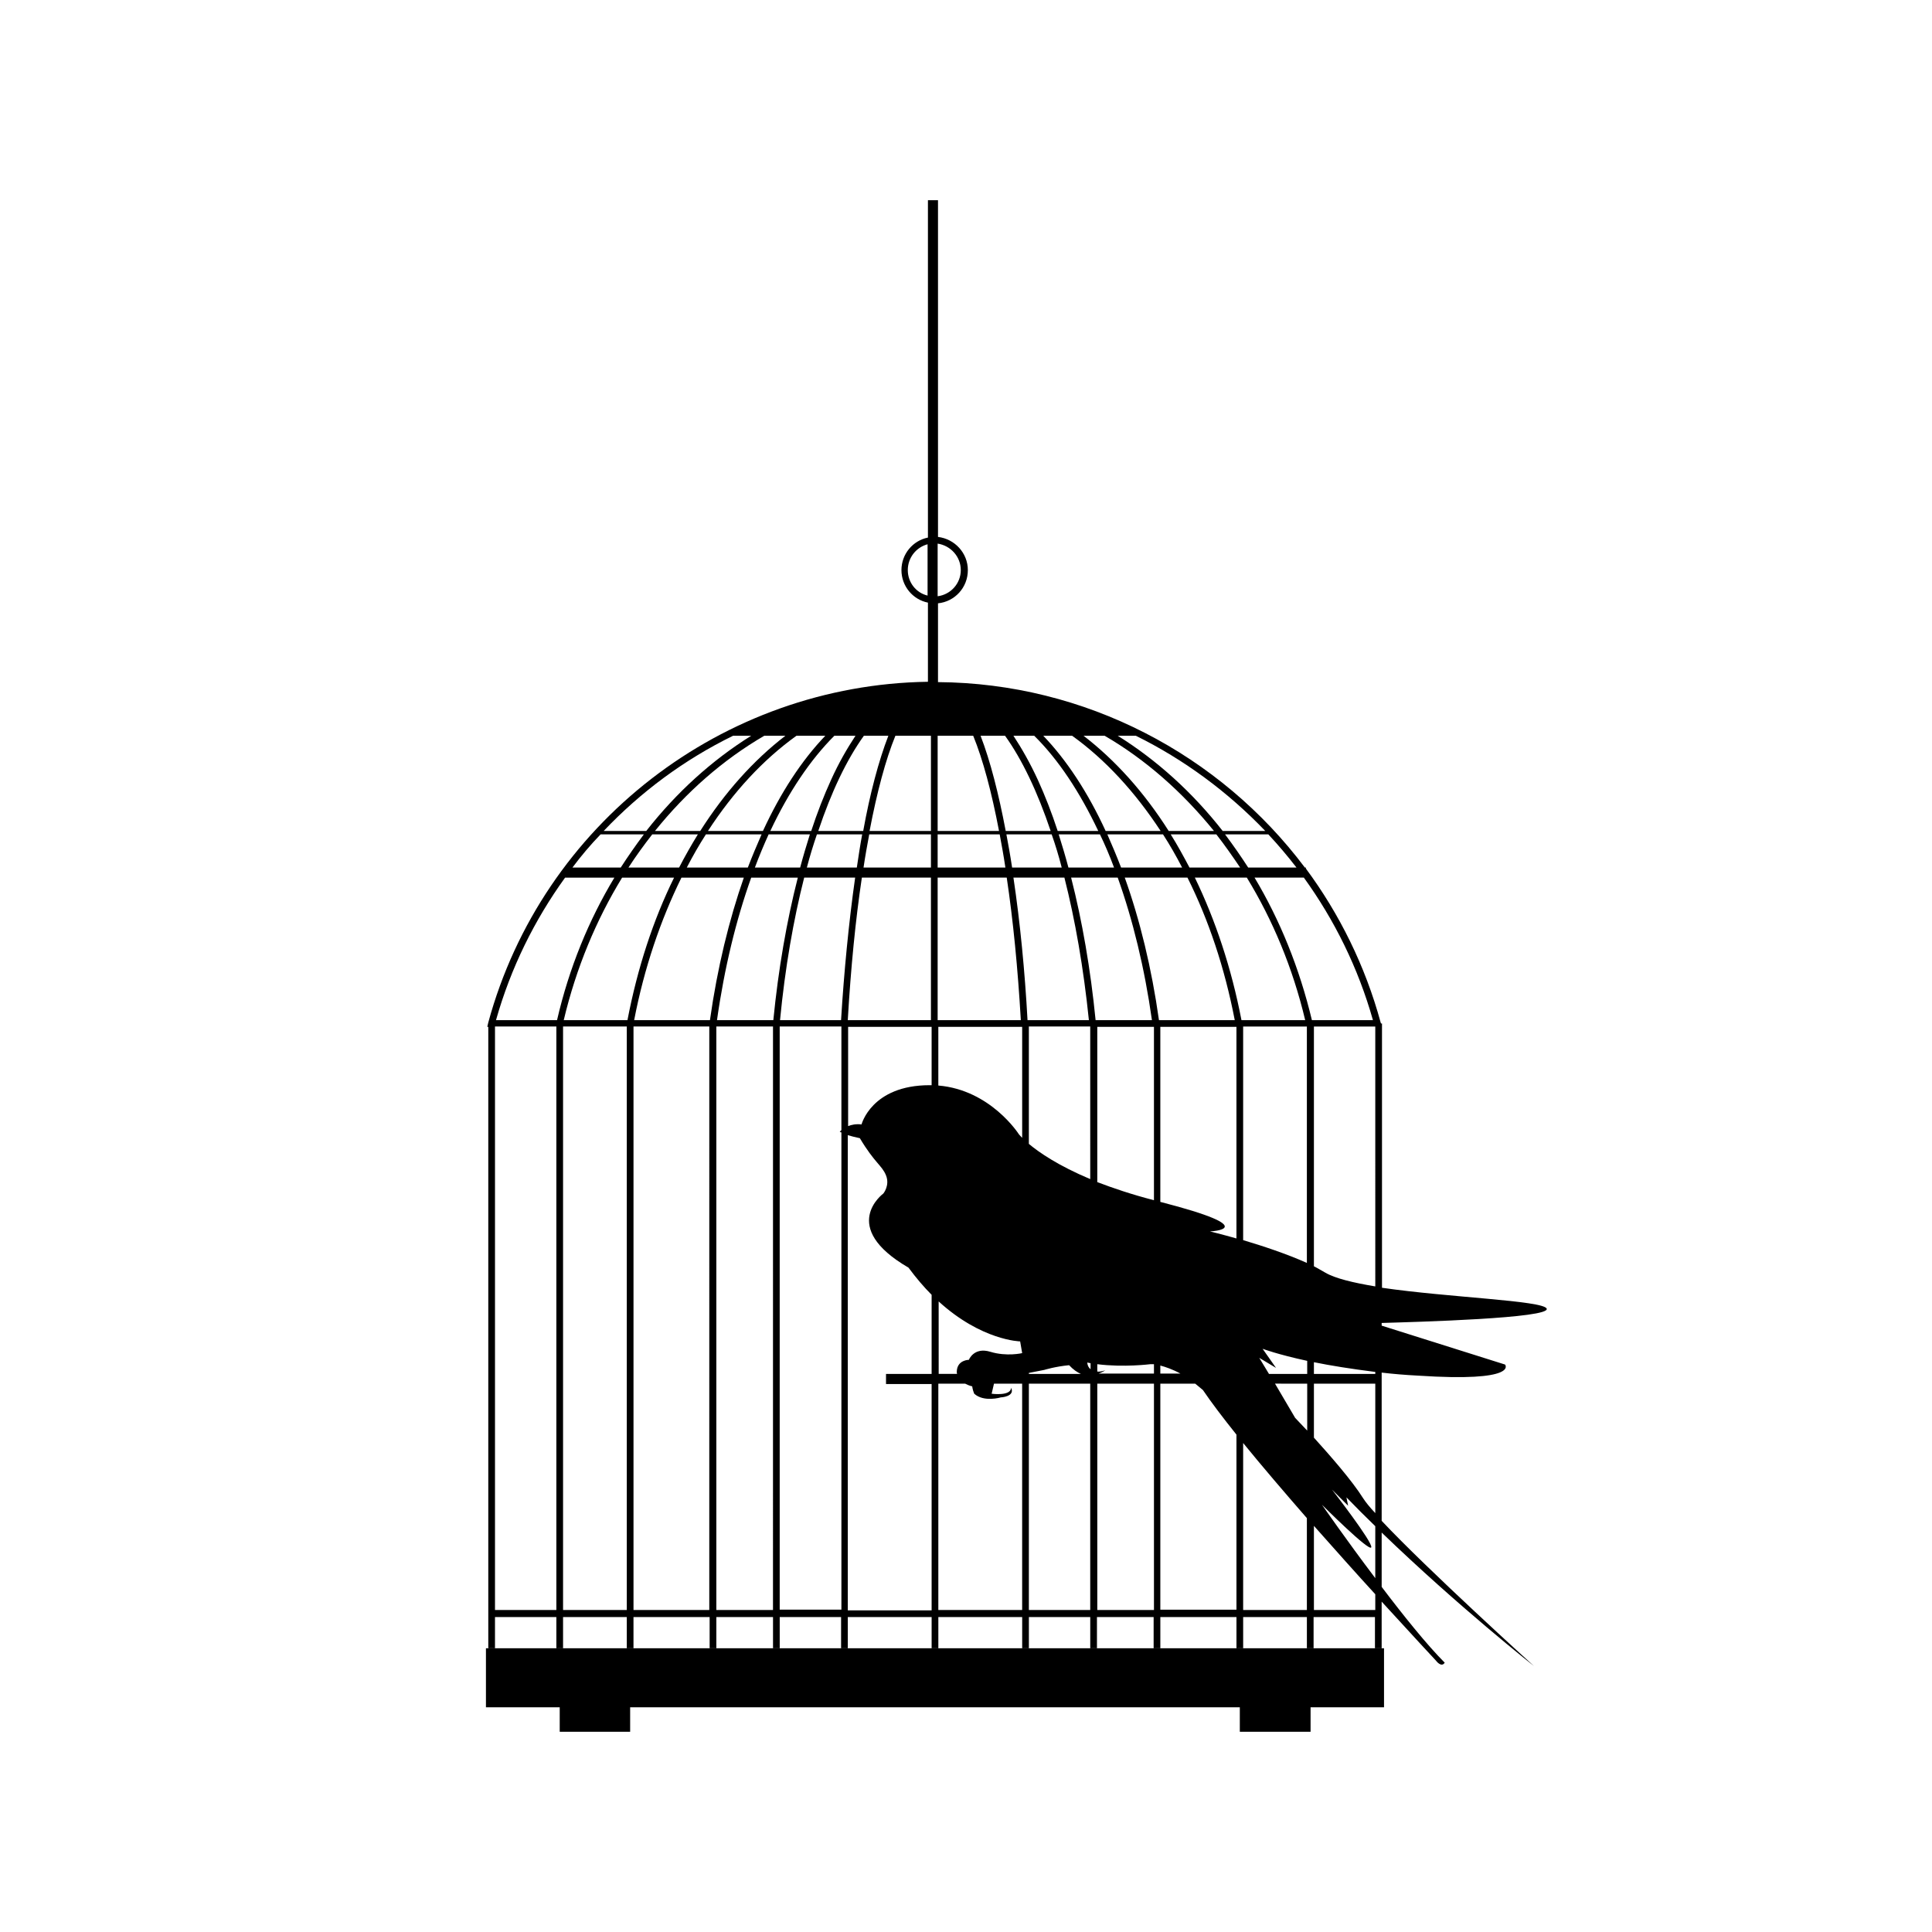
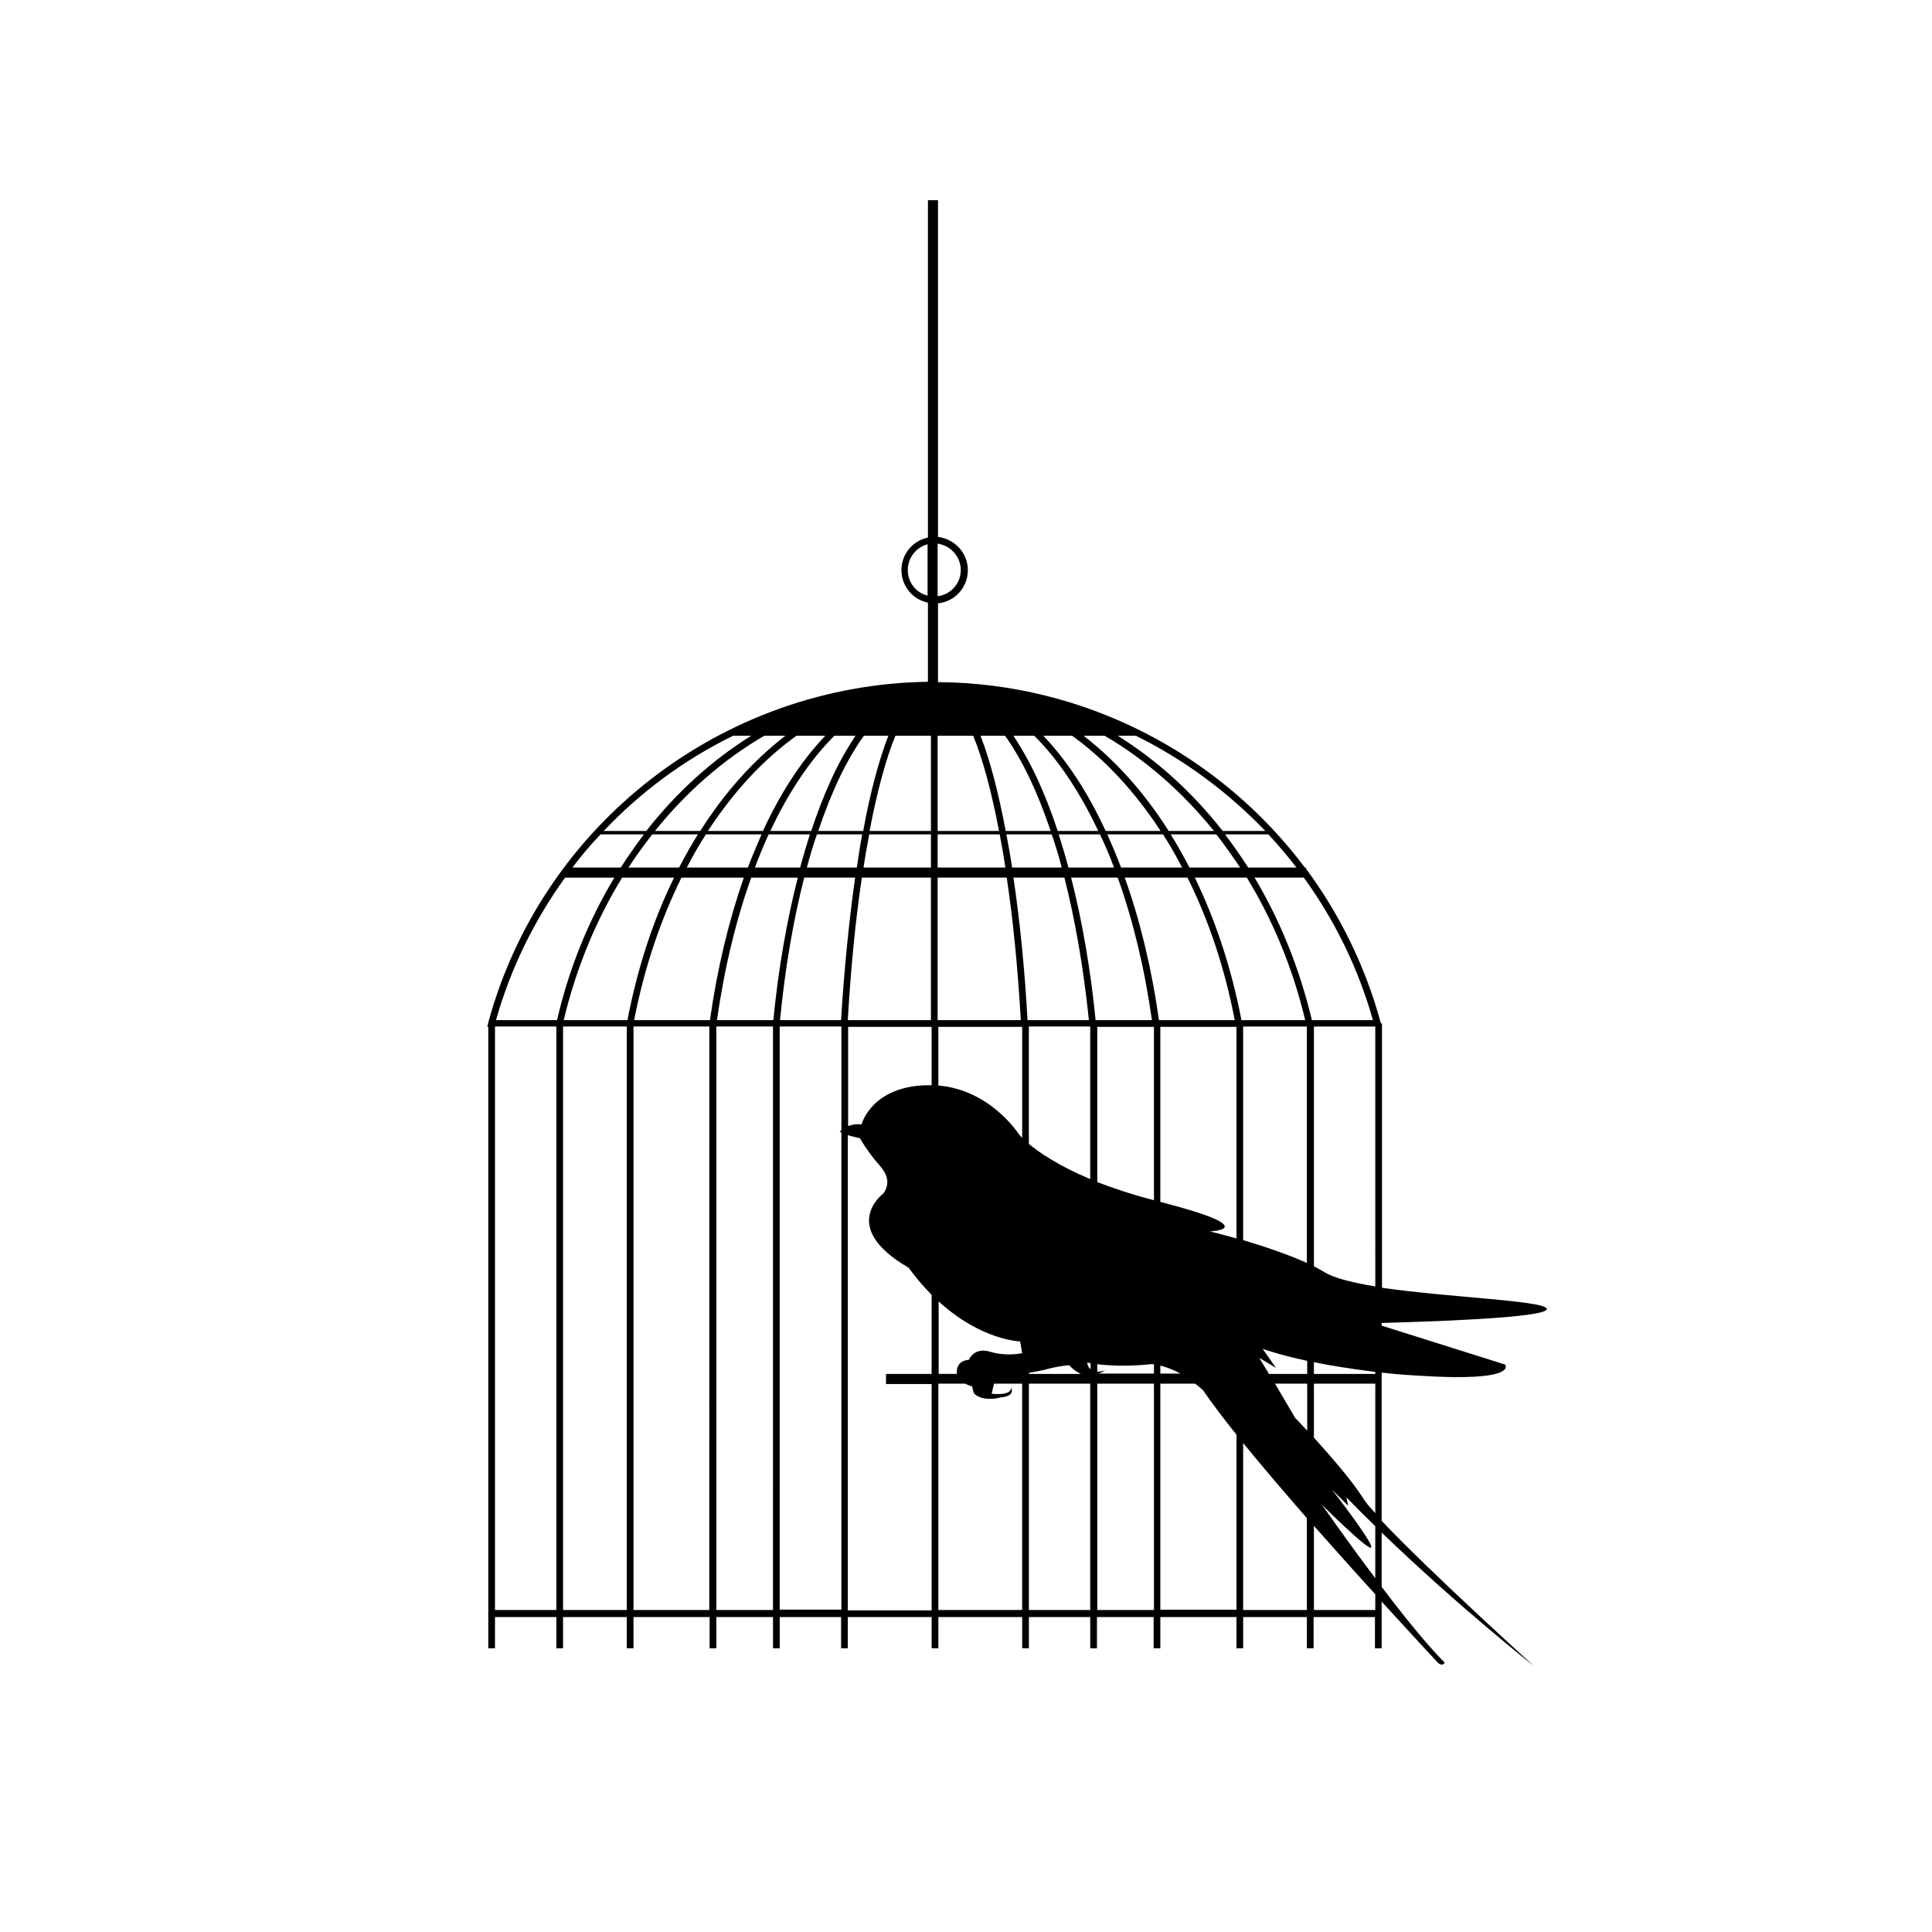
<svg xmlns="http://www.w3.org/2000/svg" fill="#000000" width="800px" height="800px" version="1.1" viewBox="144 144 512 512">
  <g>
-     <path d="m272.78 596.45h19.551v6.484h18.664v-6.484h161.57v6.484h18.75v-6.484h19.465v-15.645h-238z" />
    <path d="m553.88 490.78c-1.066-2.133-26.039-2.934-43.637-5.512v-70.031h-0.266l-0.09-0.266c-4.09-15.02-10.93-28.793-19.816-40.793v-0.266h-0.266c-22.484-29.949-58.211-48.879-97.227-49.145v-20.883c4.445-0.445 7.91-4.176 7.91-8.797 0-4.531-3.465-8.266-7.91-8.797v-89.23h-2.668v89.402c-4 0.801-7.019 4.356-7.019 8.621 0 4.266 3.023 7.82 7.019 8.621v20.973c-54.391 0.801-102.2 37.68-116.51 90.293l-0.266 1.156h0.266v164.68h1.777v-8.266h16.262v8.266h1.777v-8.266h16.887v8.266h1.777v-8.266h20.18v8.266h1.777v-8.266h15.02v8.266h1.777v-8.266h16.262v8.266h1.777v-8.266h22.219v8.266h1.777v-8.266h22.219v8.266h1.777v-8.266h16.262v8.266h1.777v-8.266h15.02v8.266h1.777v-8.266h20.172v8.266h1.777v-8.266h16.887v8.266h1.777v-8.266h16.262v8.266h1.777v-12.355c8.355 9.152 14.398 15.641 14.398 15.641s1.422 1.957 2.312 0.535c-4.621-4.621-10.93-12.441-16.707-20.086v-14.398c20.352 19.641 40.348 35.371 40.348 35.371s-28.172-25.508-40.348-38.48v-39.281c3.023 0.355 6.133 0.621 9.598 0.801 26.93 1.777 23.105-2.934 23.105-2.934l-32.703-10.309v-0.711c9.062-0.266 44.965-1.242 43.723-3.82zm-45.414-5.867c-5.867-0.977-10.664-2.133-13.242-3.644-0.977-0.535-1.957-1.156-3.023-1.688v-63.543h16.262zm-177.39-119.8h14.754c-1.246 2.844-2.488 5.777-3.644 8.797h-16.176c1.602-3.109 3.289-6.043 5.066-8.797zm-7.109 8.797h-13.418c1.957-3.023 4.09-5.953 6.309-8.797h12.086c-1.688 2.754-3.375 5.688-4.977 8.797zm23.73-8.797h10.93c-0.891 2.844-1.777 5.777-2.578 8.797h-11.996c1.156-3.109 2.398-6.043 3.644-8.797zm63.098 11.465c1.688 11.285 2.934 23.996 3.734 37.77h-22.043v-37.77zm-18.309-11.465h16.441c0.535 2.844 1.066 5.777 1.512 8.797h-17.953v-8.797zm59.012 97.402v-46.391h20.172v56.078c-4.09-1.156-7.019-1.867-7.019-1.867s14.84-0.621-13.152-7.82zm-19.375 42.57c0.266 0.09 0.621 0.09 0.891 0.18v1.602c-0.445-0.359-0.801-0.895-0.891-1.781zm-15.465-57.945v-31.105h16.262l0.004 40.438c-8.441-3.555-13.508-7.019-16.266-9.332zm32.617-32.793h-14.93c-1.332-13.508-3.555-26.305-6.488-37.77h12.352c4 11.195 7.113 23.906 9.066 37.77zm-7.199-37.77h16.617c5.598 11.199 9.863 23.906 12.531 37.77h-20.086c-1.953-13.863-5.062-26.574-9.062-37.77zm-9.508 37.77h-16.262c-0.711-12.977-1.957-25.863-3.734-37.77h13.508c2.844 11.195 5.066 23.906 6.488 37.77zm2.223 1.777h15.02v45.945c-5.867-1.512-10.844-3.199-15.02-4.801zm25.859-39.547h13.773c6.844 11.199 12.176 23.906 15.465 37.77h-16.887c-2.664-13.863-6.93-26.574-12.352-37.77zm-1.422-2.668c-1.602-3.023-3.199-5.953-4.977-8.797h12.086c2.223 2.844 4.266 5.777 6.309 8.797zm-1.953 0h-16.176c-1.156-3.023-2.398-5.953-3.644-8.797h14.754c1.777 2.754 3.465 5.688 5.066 8.797zm-18.043 0h-12.086c-0.801-3.023-1.688-5.953-2.578-8.797h10.93c1.336 2.754 2.578 5.688 3.734 8.797zm-13.863 0h-13.152c-0.445-3.023-0.977-5.953-1.512-8.797h11.996c0.98 2.754 1.867 5.688 2.668 8.797zm-34.66 2.668v37.77h-22.039c0.801-13.773 2.043-26.484 3.734-37.77zm-17.863-2.668c0.445-3.023 0.977-5.953 1.512-8.797h16.352v8.797zm-1.777 0h-13.242c0.801-3.023 1.688-5.953 2.668-8.797h11.996c-0.531 2.844-0.977 5.777-1.422 8.797zm-13.953 2.668h13.508c-1.688 11.91-2.934 24.797-3.734 37.77h-16.172c1.332-13.863 3.555-26.574 6.398-37.77zm11.555 39.547h22.219v15.465h-0.535c-15.375 0-18.039 10.398-18.039 10.398-1.512-0.18-2.668 0.09-3.555 0.445v-26.309zm23.996 0h22.219v29.418c-0.621-0.621-0.891-0.977-0.891-0.977s-7.465-11.73-21.328-12.887zm0 72.695c11.465 10.488 21.684 10.664 21.684 10.664l0.535 3.109s-4.09 0.977-8.441-0.355c-4.356-1.332-5.688 2.133-5.688 2.133s-3.109 0-3.199 3.109c0 0.18 0 0.445 0.09 0.621h-4.887l-0.008-19.281zm23.992 19.02 4.09-0.801s2.844-0.891 6.578-1.246c1.066 1.156 2.133 1.867 3.109 2.312h-13.773zm18.133-0.355v-1.957c7.019 0.891 14.043 0 14.043 0h0.977v2.488h-14.664c1.066-0.355 1.777-0.891 1.777-0.891 0 0.004-1.066 0.449-2.133 0.359zm16.707-1.602c1.332 0.355 3.199 0.977 5.332 2.133h-5.332zm28.793 2.223-2.578-4.266 4.445 2.668-3.555-5.066s4 1.512 11.82 3.199v3.465zm10.133 2.668v12.352c-1.957-2.043-3.199-3.379-3.199-3.379l-5.332-9.066 8.531 0.004zm-16.977-38.125v-56.609h16.887v62.652c-5.332-2.402-11.82-4.535-16.887-6.043zm34.395-58.301h-16.176c-3.289-13.773-8.441-26.484-15.195-37.77h13.062c8.09 11.195 14.398 23.906 18.309 37.77zm-20.262-40.438h-12.797c-1.957-3.023-4-5.953-6.133-8.797h11.465c2.574 2.754 5.062 5.688 7.465 8.797zm-42.57-34.926c12.797 6.309 24.441 14.93 34.305 25.238h-11.285c-8-10.219-17.418-18.75-27.816-25.238zm-8.266 0c10.844 6.309 20.617 14.93 28.973 25.238h-11.996c-6.488-10.219-14.129-18.75-22.574-25.238zm-8.621 0c8.797 6.309 16.707 14.93 23.461 25.238h-14.574c-4.711-10.219-10.309-18.75-16.531-25.238zm-10.043 0c6.398 6.309 12.086 14.93 16.973 25.238h-10.754c-1.602-4.887-3.379-9.422-5.242-13.508-2.043-4.445-4.266-8.355-6.488-11.73zm-7.731 0c4.531 6.309 8.621 14.93 12.086 25.238h-11.91c-1.867-9.863-4.09-18.574-6.664-25.238zm-1.598 25.238h-16.266v-25.238h9.422c2.578 6.309 4.887 14.93 6.844 25.238zm-10.133-69.141c0 3.555-2.668 6.488-6.133 6.934v-13.953c3.465 0.531 6.133 3.465 6.133 7.019zm-14.043 0c0-3.289 2.223-6.043 5.242-6.844v13.598c-3.019-0.711-5.242-3.465-5.242-6.754zm6.133 43.902v25.238h-16.262c1.957-10.309 4.266-18.93 6.844-25.238zm-11.285 0c-2.578 6.664-4.887 15.375-6.664 25.238h-11.91c3.465-10.398 7.555-18.93 12.086-25.238zm-8.711 0c-2.223 3.379-4.445 7.199-6.488 11.73-1.867 4.09-3.644 8.621-5.242 13.508h-10.844c4.887-10.398 10.664-18.93 16.973-25.238zm-7.996 0c-6.223 6.488-11.82 15.02-16.531 25.238h-14.574c6.754-10.398 14.664-18.93 23.461-25.238zm-10.578 0c-8.441 6.488-16.086 15.02-22.574 25.238h-11.996c8.355-10.398 18.129-18.93 28.973-25.238zm-13.863 0h4.801c-10.398 6.488-19.816 15.02-27.816 25.238h-11.285c9.863-10.398 21.414-18.93 34.301-25.238zm-35.105 26.129h11.465c-2.133 2.844-4.176 5.777-6.133 8.797h-12.797c2.312-3.109 4.801-6.043 7.465-8.797zm-11.73 205.56h-16.262v-154.64h16.262zm0.18-156.32h-16.176c3.91-13.863 10.219-26.574 18.309-37.77h13.062c-6.754 11.195-11.996 23.906-15.195 37.77zm18.484 156.32h-16.887v-154.64h16.887zm0.18-156.32h-16.887c3.289-13.863 8.621-26.574 15.465-37.77h13.773c-5.512 11.195-9.688 23.906-12.352 37.77zm21.773 156.32h-20.172v-154.64h20.086l-0.004 154.64zm0.086-156.32h-20.086c2.668-13.863 7.019-26.574 12.531-37.77h16.531c-3.91 11.195-7.019 23.906-8.977 37.77zm16.707 156.32h-15.016v-154.64h15.02zm0.09-156.32h-14.93c1.957-13.863 5.066-26.574 9.066-37.77h12.352c-2.934 11.465-5.156 24.262-6.488 37.77zm1.688 156.32v-154.64h16.352v27.461c-0.266 0.266-0.445 0.445-0.445 0.445s0.18 0.09 0.445 0.18v126.46l-16.352-0.004zm18.043 0v-125.84c0.891 0.266 1.957 0.535 3.199 0.801 3.91 6.578 5.867 7.199 6.934 9.863 1.066 2.668-0.711 4.801-0.711 4.801s-11.996 8.797 6.664 19.641c2.043 2.754 4.09 5.156 6.133 7.199v20.973h-12.086v2.668h12.086v59.988h-22.219zm23.996 0v-59.988h7.109c0.977 0.535 1.867 0.711 1.867 0.711s0.09 0.891 0.535 1.957c2.578 2.312 7.019 0.977 7.019 0.977s3.91-0.18 2.754-2.578c0 2.312-5.156 1.602-5.156 1.602l0.621-2.668h7.465v59.988zm23.992 0v-59.988h16.262v59.988zm18.133 0v-59.988h15.02v59.988zm16.707 0v-59.988h9.242c0.621 0.535 1.332 1.066 2.043 1.688 2.223 3.289 5.332 7.375 8.887 11.82v46.391h-20.172zm21.949 0v-44.258c5.066 6.223 10.93 13.062 16.887 19.906v24.352zm35.016 0h-16.262v-22.305c5.688 6.398 11.285 12.707 16.262 18.129zm0-8.441c-7.731-10.219-14.129-19.461-14.129-19.461s12.621 12.621 13.062 11.285c0.445-1.332-10.398-15.285-10.398-15.285l4.266 4.266-0.445-2.223c2.488 2.578 5.066 5.156 7.644 7.644zm-3.199-21.152c-3.023-4.801-8.887-11.465-13.062-16.086v-14.309h16.262v34.305c-1.512-1.602-2.578-2.934-3.199-3.91zm3.199-32.973h-16.262v-3.109c4.356 0.891 9.863 1.777 16.262 2.578zm0-13.418-0.18-0.09c-0.086 0 0.004 0 0.18 0.09z" />
  </g>
</svg>